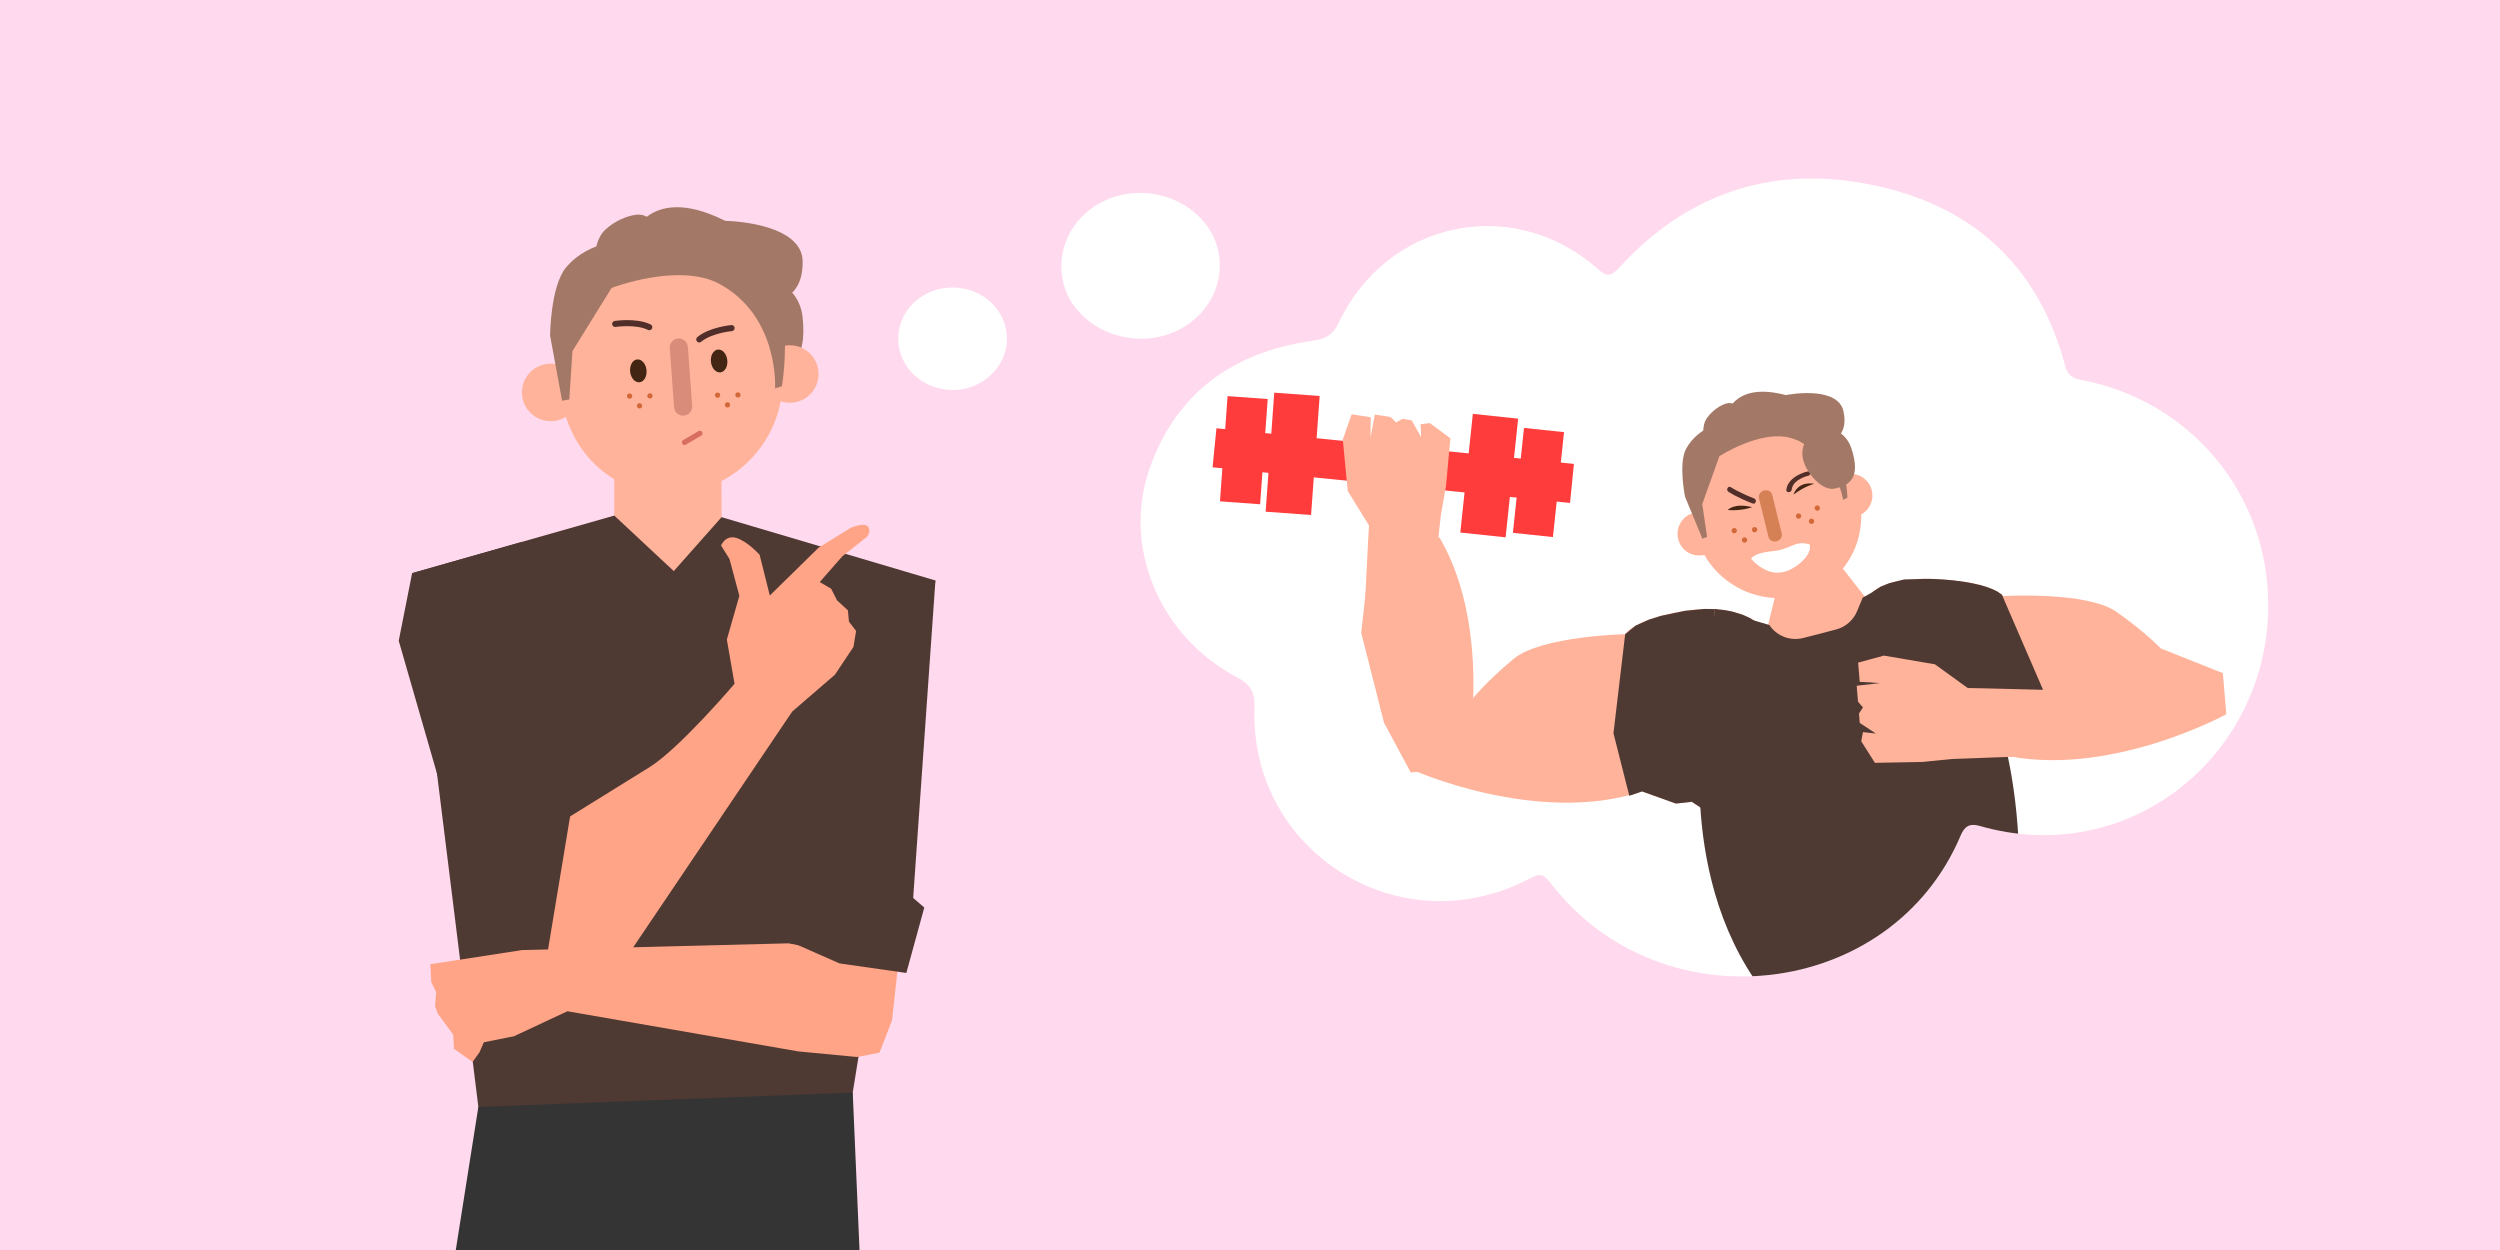
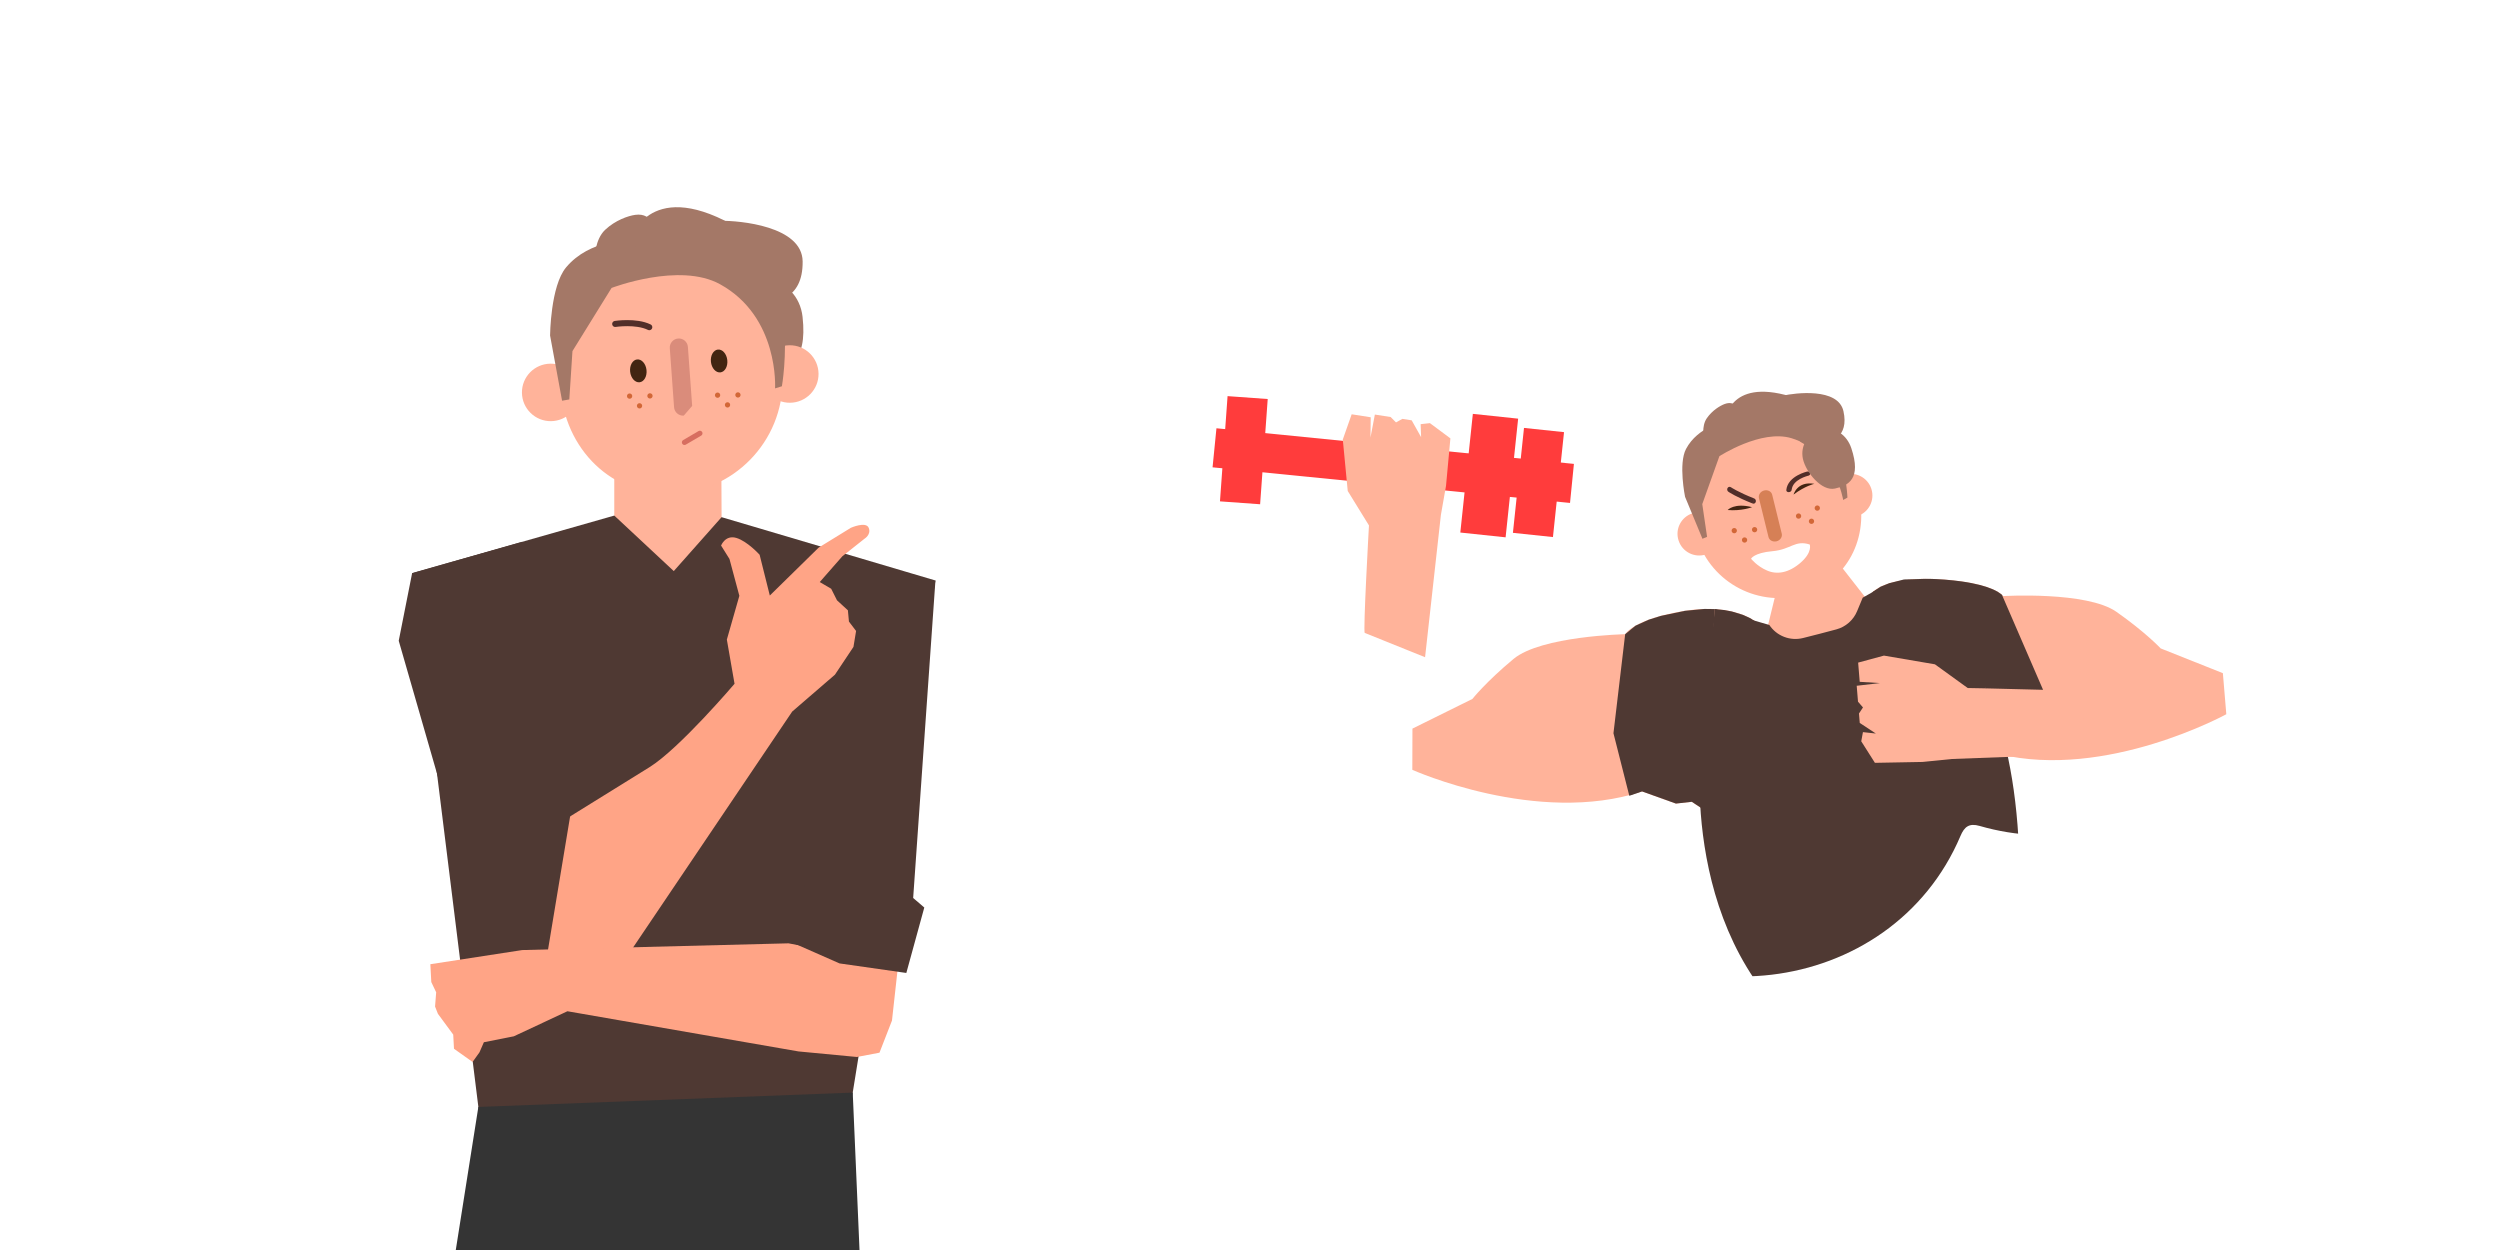
<svg xmlns="http://www.w3.org/2000/svg" id="_Слой_1" viewBox="0 0 1200 600">
  <defs>
    <clipPath id="clippath">
      <rect width="1200" height="600" style="fill:none;" />
    </clipPath>
    <clipPath id="clippath-1">
      <path d="M1088.75,290.73c.14-53.42-37.07-98.38-89.77-108.36-3.9-.74-6.46-2.07-7.63-6.49-13.21-50.2-46.93-78.98-96.79-87.89-45.67-8.16-85.28,5.52-117,40.12-4.36,4.76-6.17,4.9-10.78,.85-40.57-35.69-100.96-23.18-124.22,26-2.74,5.8-6.21,7.73-12.31,8.58-37.49,5.21-65,24.17-78.15,60.49-13.77,38.02,4.21,81.21,41.53,101.02,6.48,3.44,8.78,6.96,8.52,14.53-2.41,69.32,69.64,114.41,131.38,82.51,6.24-3.22,7.07-2.97,11.58,2.8,52.81,67.52,162.6,54.98,195.93-23.66,1.84-4.33,4.1-6.24,9.18-4.78,71.45,20.65,138.32-33.44,138.55-105.73Z" style="fill:#fff;" />
    </clipPath>
  </defs>
-   <rect width="1200" height="600" style="fill:#ffd9ed;" />
  <g style="clip-path:url(#clippath);">
    <g>
      <g>
        <g>
          <polygon points="294.85 221.35 294.85 258.71 200.58 288.28 212.19 335.01 442.86 309.17 437.28 287.81 346.4 255.78 346.23 219.42 294.85 221.35" style="fill:#ffb39a;" />
          <polygon points="294.85 247.48 197.82 275.11 236.33 585.46 400.36 579.84 449.01 278.63 346.36 248.24 323.41 274.12 294.85 247.48" style="fill:#4f3933;" />
          <path d="M409.66,310.53l1.26-7.67-3.43-4.5-.5-5.41-5.23-4.8-2.79-5.55-5.49-3.22,10.83-12.35,10.65-8.44s3.34-2,2.02-5.23-8.56-.02-8.56-.02l-15.45,9.5-23.46,23.01-4.89-19.56s-5.88-6.52-11.18-8.09c-5.3-1.57-7.32,3.66-7.32,3.66l4.03,6.45,4.74,17.68-6,21.01,3.69,21.21s-26.41,31.09-40.85,40.06c-14.44,8.97-38.67,23.98-38.67,23.98l-25.57,51.37,4.9,22.34,12.45,8.76,32.47-10.18,82.95-122.99,20.51-17.7,8.91-13.36Z" style="fill:#ffa486;" />
          <polygon points="229.61 531.33 216.1 616.95 204.34 983.62 269.47 987.45 296.1 796.19 315.48 643.29 325.41 987.45 388.15 989.1 400.03 789.72 412.58 600.29 409.31 524.44 229.61 531.33" style="fill:#343434;" />
          <polyline points="261.63 464.4 240.36 474.22 231.86 448.04 191.39 307.57 197.82 275.11 250.6 260.08 273.72 391.47" style="fill:#4f3933;" />
          <polygon points="431.15 462.74 378.48 452.8 250.65 456.03 206.57 462.82 207.02 471.39 209.36 476.3 208.83 483.14 210.2 486.63 217.55 496.61 217.91 503.4 226.84 509.74 230.15 505.12 232.26 500.27 246.63 497.43 272.36 485.4 383.31 504.69 411.3 507.35 422.15 505.29 428.15 489.86 431.15 462.74" style="fill:#ffa486;" />
          <polygon points="449.01 278.63 438.32 431.03 443.66 435.61 435.04 467.02 402.98 462.44 378.77 451.77 423.26 292.3 449.01 278.63" style="fill:#4f3933;" />
        </g>
        <g>
          <path d="M350.45,152.38c.1,9.6,8.05,25.07,17.66,24.97,9.6-.1,19.66-2.62,17.11-25.34-1.07-9.54-7.97-17.3-17.57-17.2-9.6,.1-17.3,7.97-17.2,17.57Z" style="fill:#a47867;" />
          <path d="M347.7,130.42c.09,8.52,7.08,15.36,15.6,15.27,8.52-.09,22.17-1.53,21.97-20.18-.18-17.1-30.55-19.61-39.07-19.52-8.52,.09,1.41,15.91,1.5,24.43Z" style="fill:#a47867;" />
          <path d="M375.67,181.86c.33,30.17-23.87,54.89-54.04,55.22-30.17,.33-52.36-24.11-52.69-54.29-.33-30.17,21.34-54.65,51.51-54.97,30.17-.33,54.89,23.87,55.22,54.04" style="fill:#ffb39a;" />
          <path d="M278.13,188.21c.08,7.62-6.03,13.86-13.65,13.95-7.62,.08-13.86-6.03-13.95-13.65-.08-7.62,6.03-13.86,13.65-13.95,7.62-.08,13.86,6.03,13.95,13.65" style="fill:#ffb39a;" />
          <path d="M392.9,179.37c.08,7.62-6.03,13.86-13.65,13.95s-13.86-6.03-13.95-13.65c-.08-7.62,6.03-13.86,13.65-13.95,7.62-.08,13.86,6.03,13.95,13.65" style="fill:#ffb39a;" />
          <path d="M295.3,155.49s9.98-1.55,16.35,1.55" style="fill:none; stroke:#512e29; stroke-linecap:round; stroke-linejoin:round; stroke-width:2.91px;" />
-           <path d="M351.15,157.49s-10.06,.9-15.5,5.44" style="fill:none; stroke:#512e29; stroke-linecap:round; stroke-linejoin:round; stroke-width:2.91px;" />
          <path d="M310.32,177.58c.33,3.03-1.15,5.67-3.32,5.91-2.17,.24-4.2-2.02-4.53-5.05-.33-3.02,1.16-5.67,3.32-5.91,2.17-.24,4.2,2.02,4.53,5.05" style="fill:#422512;" />
          <path d="M349.1,172.84c.33,3.03-1.15,5.67-3.32,5.91-2.17,.24-4.2-2.02-4.53-5.05-.33-3.02,1.16-5.67,3.32-5.91,2.17-.24,4.2,2.02,4.53,5.05" style="fill:#422512;" />
-           <path d="M328.21,199.5h0c-2.4,.17-4.48-1.63-4.66-4.03l-2.05-28.33c-.17-2.4,1.63-4.48,4.03-4.66,2.4-.17,4.49,1.63,4.66,4.03l2.05,28.33c.17,2.4-1.63,4.48-4.03,4.66" style="fill:#da8c7b;" />
+           <path d="M328.21,199.5h0c-2.4,.17-4.48-1.63-4.66-4.03l-2.05-28.33c-.17-2.4,1.63-4.48,4.03-4.66,2.4-.17,4.49,1.63,4.66,4.03l2.05,28.33" style="fill:#da8c7b;" />
          <path d="M273.27,191.72l1.51-23.19,18.77-30.32s32.57-12.53,52.07-1.78c28.5,15.71,26.41,50,26.41,50l3.28-1.02s10.47-58.78-24.14-77.77c-40.31-22.12-48.71,7.63-48.71,7.63,0,0-19.28-.64-30.75,13.09-7.49,8.97-7.67,32.68-7.67,32.68l5.76,31.31,3.47-.62Z" style="fill:#a47867;" />
          <path d="M303.48,190.12c0,.7-.56,1.28-1.26,1.28s-1.28-.56-1.28-1.26,.56-1.28,1.26-1.28,1.28,.56,1.28,1.26" style="fill:#d26737;" />
          <path d="M313.25,190.02c0,.7-.56,1.28-1.26,1.28-.7,0-1.28-.56-1.28-1.26,0-.7,.56-1.28,1.26-1.28s1.28,.56,1.28,1.26" style="fill:#d26737;" />
          <path d="M308.25,194.79c0,.7-.56,1.28-1.26,1.28s-1.28-.56-1.28-1.26,.56-1.28,1.26-1.28,1.28,.56,1.28,1.26" style="fill:#d26737;" />
          <path d="M345.71,189.67c0,.7-.56,1.28-1.26,1.28s-1.28-.56-1.28-1.26,.56-1.28,1.26-1.28,1.28,.56,1.28,1.26" style="fill:#d26737;" />
          <path d="M355.48,189.56c0,.7-.56,1.28-1.26,1.28s-1.28-.56-1.28-1.26,.56-1.28,1.26-1.28,1.28,.56,1.28,1.26" style="fill:#d26737;" />
          <path d="M350.48,194.34c0,.7-.56,1.28-1.26,1.28-.7,0-1.28-.56-1.28-1.26s.56-1.28,1.26-1.28,1.28,.56,1.28,1.26" style="fill:#d26737;" />
          <path d="M285.48,123.75s.04-8.77,4.98-13.43c4.95-4.66,11.09-6.72,14.44-7.19,8.82-1.25,10.09,8.24,6.95,8.81-3.13,.57-3.01,4.81-3.01,4.81l-16.01,7.75-7.36-.74Z" style="fill:#a47867;" />
          <path d="M328.56,213.59c.22,0,.44-.06,.64-.17l7.38-4.33c.6-.35,.81-1.13,.45-1.73-.35-.6-1.13-.8-1.73-.45l-7.38,4.33c-.6,.35-.81,1.13-.45,1.73,.24,.4,.66,.63,1.09,.63Z" style="fill:#d76e60;" />
        </g>
      </g>
      <g>
        <path d="M547.86,162.59c23.22-.05,40.78-19.34,37.16-40.81-2.93-17.34-20.48-30.15-39.92-29.12-22.44,1.18-38.62,19.95-35.19,40.8,2.74,16.63,19.08,29.17,37.95,29.13Z" style="fill:#fff;" />
        <path d="M457.04,138c-14.52,.08-26.04,11.16-25.89,24.9,.15,13.59,11.99,24.44,26.54,24.3,14.1-.13,25.69-11.29,25.63-24.69-.06-13.69-11.75-24.59-26.27-24.51Z" style="fill:#fff;" />
        <g>
          <path d="M1088.75,290.73c.14-53.42-37.07-98.38-89.77-108.36-3.9-.74-6.46-2.07-7.63-6.49-13.21-50.2-46.93-78.98-96.79-87.89-45.67-8.16-85.28,5.52-117,40.12-4.36,4.76-6.17,4.9-10.78,.85-40.57-35.69-100.96-23.18-124.22,26-2.74,5.8-6.21,7.73-12.31,8.58-37.49,5.21-65,24.17-78.15,60.49-13.77,38.02,4.21,81.21,41.53,101.02,6.48,3.44,8.78,6.96,8.52,14.53-2.41,69.32,69.64,114.41,131.38,82.51,6.24-3.22,7.07-2.97,11.58,2.8,52.81,67.52,162.6,54.98,195.93-23.66,1.84-4.33,4.1-6.24,9.18-4.78,71.45,20.65,138.32-33.44,138.55-105.73Z" style="fill:#fff;" />
          <g style="clip-path:url(#clippath-1);">
            <g>
              <rect x="659.29" y="137.25" width="18.84" height="172.43" transform="translate(380.09 866.75) rotate(-84.31)" style="fill:#ff3c3c;" />
              <polygon points="883.58 271.67 906.26 300.71 951.9 304.19 977.59 335.07 812.07 368.1 811.28 353.27 845.75 311.93 852.07 286.1 883.58 271.67" style="fill:#ffb39a;" />
              <path d="M814.6,258.39c6.91,21.66,30.09,33.64,51.79,26.75,21.67-6.9,31.78-29.64,24.88-51.3-6.91-21.66-28.25-34.05-49.92-27.15-21.71,6.89-33.66,30.05-26.75,51.71Z" style="fill:#ffb39a;" />
              <path d="M878.46,240.99c1.74,5.49,7.61,8.48,13.06,6.74,5.49-1.74,8.49-7.6,6.74-13.05-1.74-5.49-7.61-8.48-13.06-6.74-5.46,1.74-8.49,7.6-6.74,13.05Z" style="fill:#ffb39a;" />
              <path d="M805.71,259.41c1.74,5.49,7.61,8.48,13.06,6.74,5.49-1.74,8.49-7.6,6.74-13.05-1.74-5.49-7.61-8.48-13.06-6.74-5.49,1.74-8.52,7.59-6.74,13.05Z" style="fill:#ffb39a;" />
              <path d="M852.77,259.82c1.74-.46,2.85-2.09,2.47-3.68l-4.59-18.66c-.38-1.58-2.12-2.5-3.89-2.04-1.74,.46-2.85,2.09-2.47,3.68l4.59,18.66c.38,1.58,2.12,2.47,3.89,2.04Z" style="fill:#d68056;" />
              <path d="M867.69,227.36q-.21-1.01-.21-1.01s0,0,0,0c0,0,0,0,0,0,0,0,0,0,0,0,0,0-.02,0-.03,0-.02,0-.05,.01-.09,.02-.07,.02-.18,.04-.31,.08-.26,.07-.62,.18-1.05,.32-.86,.29-2.03,.75-3.22,1.42-2.39,1.33-5.02,3.58-5.35,7.02l2.57-.07c.24-2.5,2.1-4.16,4.06-5.26,.98-.55,1.95-.93,2.69-1.18,.36-.12,.66-.21,.87-.27,.1-.03,.18-.05,.23-.06,.02,0,.04-.01,.05-.01,0,0,0,0,0,0,0,0,0,0,0,0,0,0,0,0,0,0h0s0,0-.21-1.01Zm-10.27,7.86c-.06,.58,.47,1.04,1.18,1.02,.71-.02,1.33-.5,1.39-1.09l-2.57,.07Zm10.48-6.84c.7-.16,1.18-.74,1.06-1.3-.12-.56-.78-.89-1.48-.73l.42,2.03Z" style="fill:#512e29;" />
              <path d="M830.25,234.97q-.6,1.1-.59,1.1s0,0,0,0c0,0,0,0,0,0,0,0,0,0,0,0,0,0,0,0,.01,0,0,0,.02,.01,.04,.03,.03,.02,.08,.05,.14,.09,.12,.08,.31,.19,.55,.34,.48,.29,1.2,.71,2.16,1.22,1.92,1.02,4.81,2.41,8.7,3.93l.71-2.44c-3.81-1.49-6.61-2.84-8.45-3.82-.92-.49-1.6-.88-2.05-1.15-.22-.13-.39-.24-.49-.31-.05-.03-.09-.06-.12-.08-.01,0-.02-.01-.03-.02,0,0,0,0,0,0,0,0,0,0,0,0,0,0,0,0,0,0,0,0,0,0,0,0t-.59,1.1Zm11.02,6.72c.63,.25,1.3-.1,1.5-.78s-.15-1.42-.78-1.67l-.71,2.44Zm-10.43-7.81c-.57-.39-1.3-.21-1.63,.4s-.13,1.41,.44,1.79l1.19-2.19Z" style="fill:#512e29;" />
              <path d="M829.26,244.81s3.16-3.57,11.74-1.37c0,0-5,1.96-11.74,1.37Z" style="fill:#422512;" />
              <path d="M860.91,237.39s1.69-6.56,9.98-5.16c0,0-4.45,.99-9.98,5.16Z" style="fill:#422512;" />
              <path d="M840.5,268.19s1.34-2.83,10.3-3.62c8.92-.8,10.7-5.47,17.86-3.22,0,0,1.48,3.57-4.26,8.63-5.74,5.06-11.45,5.95-16.22,3.87-4.81-2.05-7.67-5.66-7.67-5.66Z" style="fill:#fff;" />
              <path d="M876.41,302.55l-32.2-3.02s-10.37-10.35-35.5-6.33c-24.78,3.99-28.63,11.22-28.63,11.22,0,0-40.25,.82-53.59,11.87-13.31,11.07-19.74,19.2-19.74,19.2l-28.78,14.24-.06,19.78s59.99,26.98,110.27,10.38l16.25,5.83,7.65-.85s11.42,8.17,16.05,8.31c4.61,.11,9.78-7.6,9.78-7.6l-4.38-5.35,8.67-4.97,1.25-5.48,4.32-3.09-.21-5.32-10.82-7.31-14.6-2.45,8.39-5.02,3.49-2.32,.74,7.14,4.77,3.03,7.96-7.07-2.26-5.81-17.7-2.95-14.67-.68-27.4,6.09,58.98-10.79,31.97-30.67Z" style="fill:#ffb39a;" />
              <path d="M865.27,291.94l31.89-5.57s4.05-10.65,36.38-8.15c24.23,1.91,27.98,7.9,27.98,7.9,0,0,40.2-2.39,54.38,7.57,14.18,9.97,21.22,17.55,21.22,17.55l29.86,11.88,1.65,19.71s-57.64,31.65-109.13,19.12l4.96-41.25-64.88-.72-34.32-28.05Z" style="fill:#ffb39a;" />
              <path d="M823.12,292.36l-6.28,61.97s-12.75,91.01,49.04,141.82c18.76,15.41,92.51,92.73,102.24-38.53,12.42-167.46-66.5-175.01-66.5-175.01l-7.52,4.28-2.69,6.47c-1.78,4.29-5.45,7.52-9.94,8.74-4.81,1.31-10.89,2.87-16,4.15-6.18,1.55-12.67-.95-16.19-6.26h0s-26.16-7.64-26.16-7.64Z" style="fill:#4f3933;" />
-               <path d="M677.16,370.78l-12.85-23.91-10.92-43.15,5.02-45.58,32.61-.08c26.58,45.79,12.51,110.05,12.51,110.05l-26.37,2.68Z" style="fill:#ffb39a;" />
              <path d="M944.52,330.26l-15.76-11.39-24.47-4.18-12.38,3.36,.75,9.22,9.72,.61-11.16,1.29,.62,7.64,2.39,2.76-1.92,2.91,.37,4.52,7.73,5.1-6.2-.68-.81,4.4,6.56,10.34,22.9-.43,14.06-1.42,68.7-2.56s-9.21-28.76-9.51-29.73c-.28-.9-51.59-1.77-51.59-1.77Z" style="fill:#ffb39a;" />
              <path d="M657.11,252.22l-10.2-16.55-2.37-24.71,4.26-12.1,9.14,1.43-.11,9.74,2.1-11.04,7.58,1.18,2.57,2.59,3.05-1.7,4.48,.7,4.52,8.08-.22-6.24,4.45-.49,9.83,7.31-2.11,22.81-2.45,13.91-7.6,68.33s-28-11.29-28.95-11.67c-.87-.35,2.02-51.58,2.02-51.58Z" style="fill:#ffb39a;" />
              <path d="M851.67,479.22l5.77,36.53-2.73,61.26,20.51,105.38,78.58-28.49-1.38-83.6,10.12-8.17s60.43,104.14,89.18,125.66l49.25-40.03s-36.17-97.28-59.01-124.44c-22.83-27.19-45.83-55.11-45.83-55.11l-26.59-24.85-117.88,35.87Z" style="fill:#fff;" />
              <rect x="686.2" y="217.37" width="57.28" height="21.86" transform="translate(412.7 915.19) rotate(-83.97)" style="fill:#ff3c3c;" />
-               <rect x="591.82" y="206.9" width="57.28" height="21.86" transform="translate(358.53 821) rotate(-85.87)" style="fill:#ff3c3c;" />
              <rect x="713.17" y="221.94" width="50.64" height="19.32" transform="translate(430.57 941.67) rotate(-83.97)" style="fill:#ff3c3c;" />
              <rect x="571.7" y="206.42" width="50.64" height="19.32" transform="translate(338.53 796) rotate(-85.87)" style="fill:#ff3c3c;" />
              <polygon points="823.12 292.36 827.72 292.83 831.3 293.51 836.6 295.13 840.28 296.82 844.21 299.53 827.09 301.59 823.12 292.36" style="fill:#4f3933;" />
              <polyline points="823.12 292.36 818.15 292.29 808.71 293.2 797.14 295.64 791.35 297.47 785 300.36 780.08 304.42 774.46 351.95 782.07 381.99 788.19 379.88 804.44 385.71 812.09 384.86 817.16 388.22" style="fill:#4f3933;" />
              <polyline points="898.81 284.22 902.61 281.65 906.81 279.94 909.99 279.14 913.93 278.14 918.4 278.03 924.02 277.84 926.85 277.87 929.55 277.97 933.53 278.22 937.63 278.6 941.52 279.08 944.1 279.48 946.36 279.89 950.14 280.74 953.32 281.65 956.66 282.91 958.86 284.02 960.92 285.48 980.67 331.11 953.34 330.42" style="fill:#4f3933;" />
              <path d="M865.41,220.32c1.45,6.41,8.98,15.62,15.39,14.18s12.78-4.57,7.82-19.41c-2.08-6.23-7.81-10.43-14.22-8.99s-10.43,7.81-8.99,14.22Z" style="fill:#a47867;" />
              <path d="M860.42,206.02c1.28,5.69,6.93,9.26,12.62,7.98s14.61-4.2,11.81-16.65c-2.57-11.41-23.25-8.74-28.94-7.46s3.22,10.44,4.51,16.13Z" style="fill:#a47867;" />
              <path d="M819.4,257.7l-2.31-15.73,8.21-22.98s20-13.05,34.58-8.66c21.32,6.43,24.84,29.66,24.84,29.66l2.05-1.15s-1.42-40.83-27.3-48.57c-30.14-9.02-31.5,12.08-31.5,12.08,0,0-12.99,2.34-18.69,13.17-3.72,7.07-.45,22.96-.45,22.96l8.34,20.12,2.23-.91Z" style="fill:#a47867;" />
              <path d="M817.84,210.48s-1.23-5.87,1.41-9.7c2.64-3.83,6.46-6.08,8.63-6.88,5.72-2.1,7.93,4.07,5.92,4.9-2.01,.83-1.33,3.65-1.33,3.65l-9.6,7.48-5.03,.56Z" style="fill:#a47867;" />
            </g>
          </g>
        </g>
        <path d="M864.48,247.21c.28,.65-.02,1.39-.67,1.67s-1.39-.02-1.67-.67,.02-1.39,.67-1.67,1.39,.02,1.67,.67" style="fill:#d26737;" />
        <path d="M873.47,243.38c.28,.65-.02,1.39-.67,1.67s-1.39-.02-1.67-.67,.02-1.39,.67-1.67,1.39,.02,1.67,.67" style="fill:#d26737;" />
        <path d="M870.68,249.71c.28,.65-.02,1.39-.67,1.67-.65,.28-1.39-.02-1.67-.67s.02-1.39,.67-1.67,1.39,.02,1.67,.67" style="fill:#d26737;" />
        <path d="M833.71,254.65c.03,.7-.51,1.3-1.21,1.33s-1.3-.51-1.33-1.21,.51-1.3,1.21-1.33,1.3,.51,1.33,1.21" style="fill:#d26737;" />
        <path d="M843.47,254.18c.03,.7-.51,1.3-1.21,1.33s-1.3-.51-1.33-1.21,.51-1.3,1.21-1.33,1.3,.51,1.33,1.21" style="fill:#d26737;" />
        <path d="M838.66,259.14c.03,.7-.51,1.3-1.21,1.33-.7,.03-1.3-.51-1.33-1.21s.51-1.3,1.21-1.33,1.3,.51,1.33,1.21" style="fill:#d26737;" />
      </g>
    </g>
  </g>
</svg>